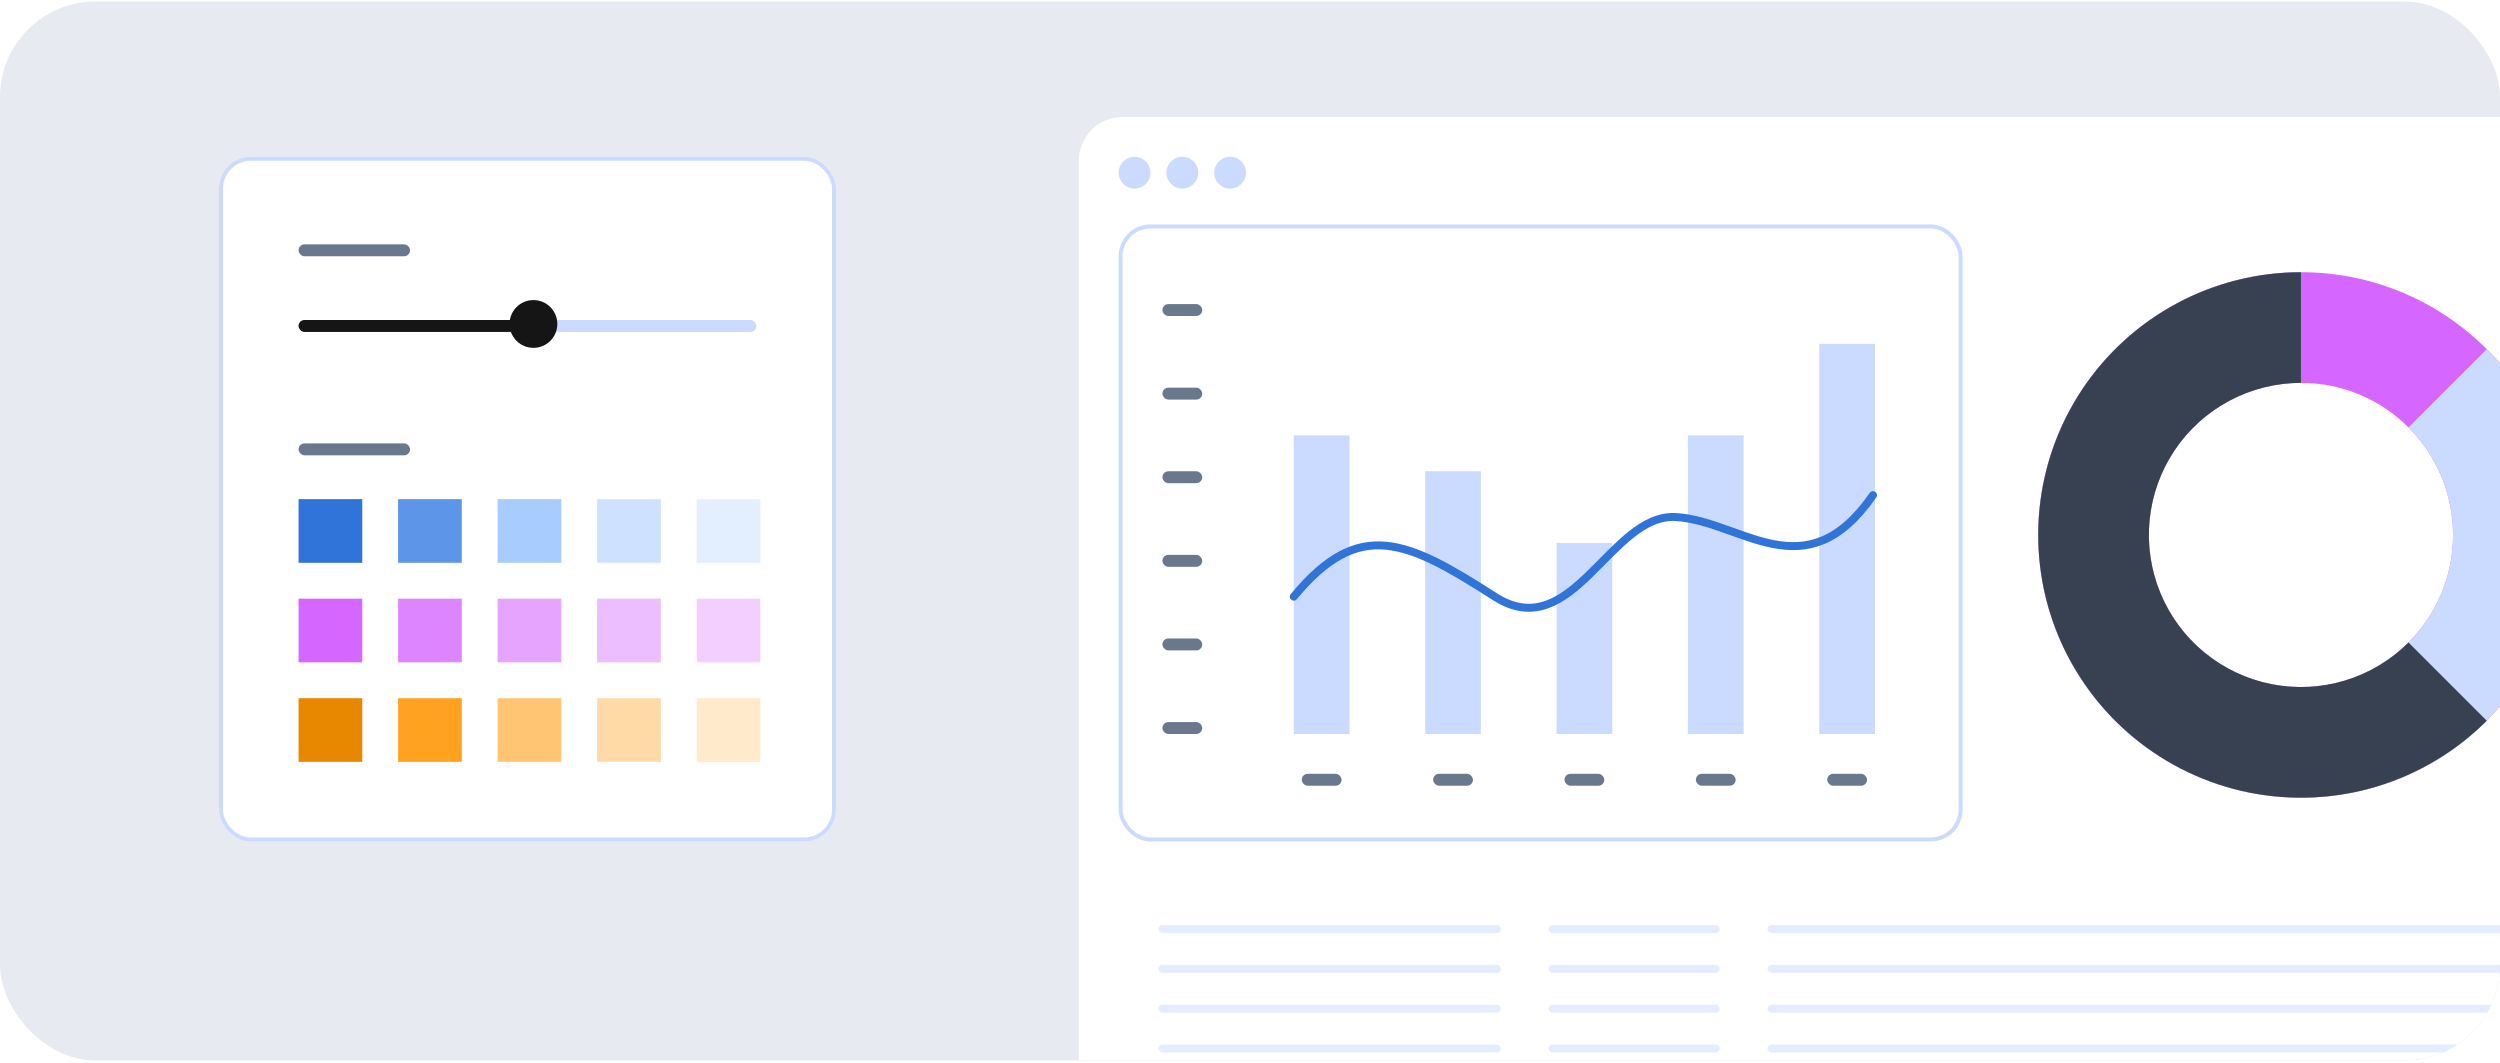
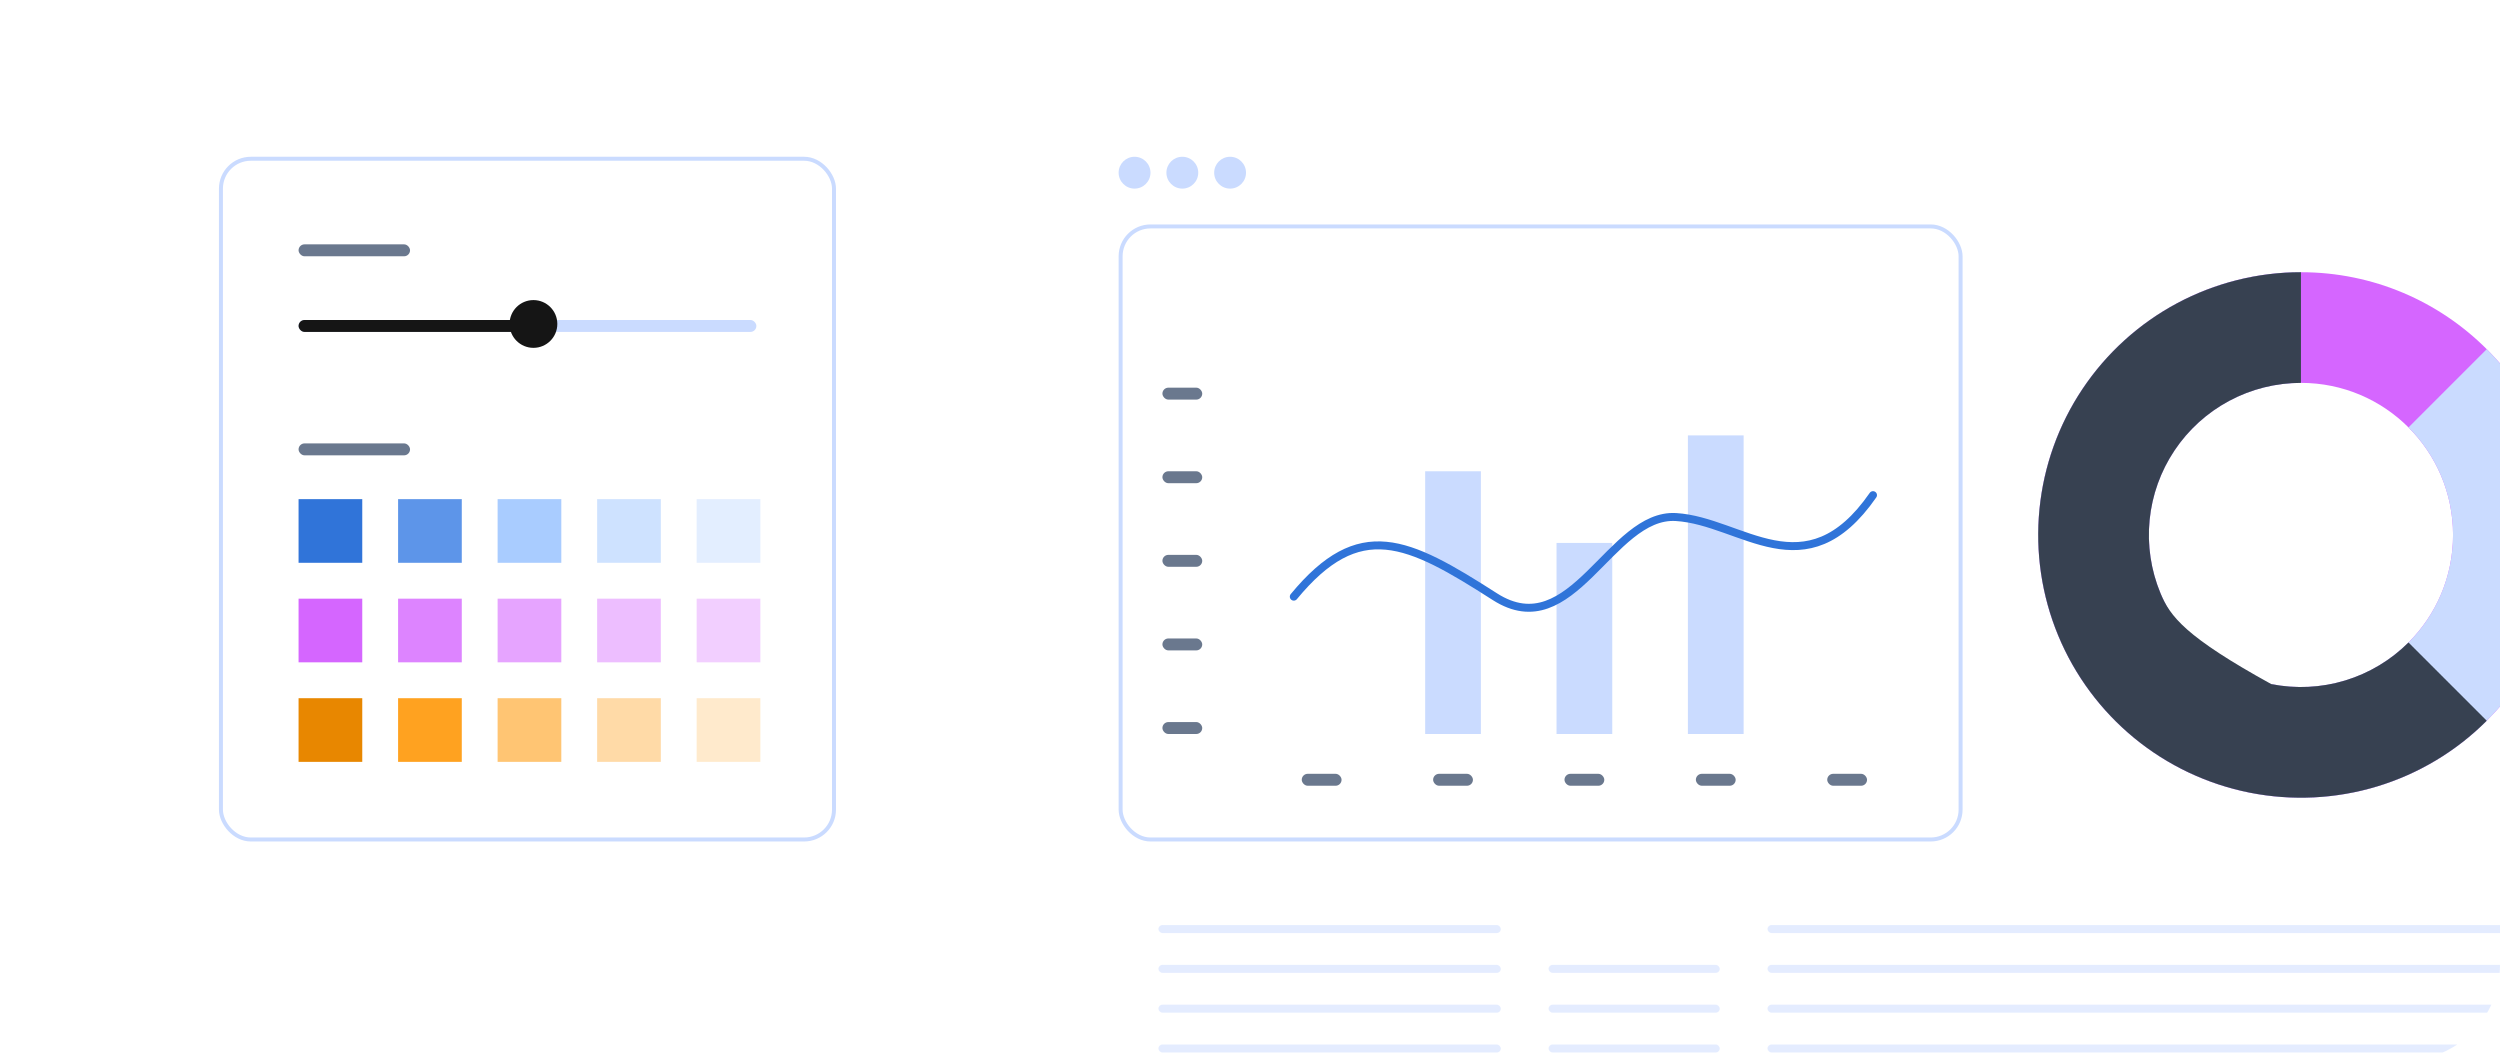
<svg xmlns="http://www.w3.org/2000/svg" width="628" height="267" viewBox="0 0 628 267" fill="none">
  <g clip-path="url(#clip0_247_9888)">
-     <rect y="0.38" width="628" height="266" rx="24" fill="#E7EAF1" />
    <g filter="url(#filter0_d_247_9888)">
      <rect x="271" y="29.38" width="402" height="269" rx="11" fill="white" />
    </g>
    <circle cx="285" cy="43.38" r="4" fill="#CADBFF" />
    <circle cx="297" cy="43.38" r="4" fill="#CADBFF" />
    <circle cx="309" cy="43.38" r="4" fill="#CADBFF" />
    <rect x="281.5" y="56.88" width="211" height="154" rx="7.5" stroke="#CADBFF" />
    <path d="M644 134.38C644 170.831 614.451 200.38 578 200.38C541.549 200.38 512 170.831 512 134.38C512 97.929 541.549 68.38 578 68.38C614.451 68.38 644 97.929 644 134.38ZM539.798 134.38C539.798 155.478 556.902 172.582 578 172.582C599.098 172.582 616.202 155.478 616.202 134.38C616.202 113.281 599.098 96.178 578 96.178C556.902 96.178 539.798 113.281 539.798 134.38Z" fill="#D566FF" />
    <path d="M578 68.38C562.731 68.38 547.933 73.674 536.13 83.361C524.327 93.048 516.247 106.528 513.268 121.504C510.289 136.48 512.595 152.026 519.793 165.492C526.991 178.959 538.636 189.513 552.743 195.356C566.85 201.199 582.547 201.97 597.159 197.538C611.771 193.105 624.394 183.744 632.877 171.048C641.36 158.351 645.179 143.107 643.682 127.911C642.186 112.715 635.466 98.508 624.669 87.711L605.013 107.367C611.263 113.617 615.152 121.84 616.018 130.635C616.884 139.431 614.674 148.255 609.764 155.604C604.854 162.953 597.547 168.371 589.089 170.937C580.632 173.503 571.546 173.056 563.381 169.674C555.215 166.292 548.475 160.183 544.309 152.388C540.142 144.594 538.808 135.595 540.532 126.927C542.256 118.259 546.933 110.456 553.765 104.849C560.597 99.242 569.162 96.178 578 96.178V68.38Z" fill="#CADBFF" />
-     <path d="M578 68.38C567.146 68.38 556.46 71.057 546.888 76.173C537.316 81.29 529.153 88.688 523.123 97.712C517.093 106.737 513.382 117.109 512.318 127.911C511.254 138.712 512.87 149.609 517.024 159.637C521.178 169.665 527.74 178.513 536.13 185.399C544.52 192.284 554.479 196.994 565.124 199.112C575.769 201.229 586.772 200.689 597.159 197.538C607.545 194.387 616.994 188.724 624.669 181.049L605.013 161.393C600.571 165.835 595.101 169.113 589.089 170.937C583.078 172.761 576.709 173.074 570.547 171.848C564.385 170.622 558.621 167.896 553.765 163.911C548.908 159.925 545.11 154.803 542.706 148.999C540.302 143.195 539.366 136.888 539.982 130.635C540.598 124.383 542.746 118.38 546.236 113.156C549.726 107.932 554.451 103.65 559.992 100.689C565.532 97.727 571.718 96.178 578 96.178V68.38Z" fill="#374151" />
-     <rect x="292" y="76.38" width="10" height="3" rx="1.5" fill="#6A788E" />
+     <path d="M578 68.38C567.146 68.38 556.46 71.057 546.888 76.173C537.316 81.29 529.153 88.688 523.123 97.712C517.093 106.737 513.382 117.109 512.318 127.911C511.254 138.712 512.87 149.609 517.024 159.637C521.178 169.665 527.74 178.513 536.13 185.399C544.52 192.284 554.479 196.994 565.124 199.112C575.769 201.229 586.772 200.689 597.159 197.538C607.545 194.387 616.994 188.724 624.669 181.049L605.013 161.393C600.571 165.835 595.101 169.113 589.089 170.937C583.078 172.761 576.709 173.074 570.547 171.848C548.908 159.925 545.11 154.803 542.706 148.999C540.302 143.195 539.366 136.888 539.982 130.635C540.598 124.383 542.746 118.38 546.236 113.156C549.726 107.932 554.451 103.65 559.992 100.689C565.532 97.727 571.718 96.178 578 96.178V68.38Z" fill="#374151" />
    <rect x="292" y="97.38" width="10" height="3" rx="1.5" fill="#6A788E" />
    <rect x="292" y="118.38" width="10" height="3" rx="1.5" fill="#6A788E" />
    <rect x="292" y="139.38" width="10" height="3" rx="1.5" fill="#6A788E" />
    <rect x="292" y="160.38" width="10" height="3" rx="1.5" fill="#6A788E" />
    <rect x="292" y="181.38" width="10" height="3" rx="1.5" fill="#6A788E" />
    <rect x="327" y="194.38" width="10" height="3" rx="1.5" fill="#6A788E" />
    <rect x="360" y="194.38" width="10" height="3" rx="1.5" fill="#6A788E" />
    <rect x="393" y="194.38" width="10" height="3" rx="1.5" fill="#6A788E" />
    <rect x="426" y="194.38" width="10" height="3" rx="1.5" fill="#6A788E" />
    <rect x="459" y="194.38" width="10" height="3" rx="1.5" fill="#6A788E" />
-     <rect x="325" y="109.38" width="14" height="75" fill="#CADBFF" />
    <rect x="358" y="118.38" width="14" height="66" fill="#CADBFF" />
    <rect x="391" y="136.38" width="14" height="48" fill="#CADBFF" />
    <rect x="424" y="109.38" width="14" height="75" fill="#CADBFF" />
-     <rect x="457" y="86.38" width="14" height="98" fill="#CADBFF" />
    <path d="M325 149.88C341.5 129.88 353.5 135.777 375.5 149.88C395 162.38 404.5 128.88 421 129.88C437.5 130.88 453.5 148.88 470.5 124.38" stroke="#3074D9" stroke-width="2" stroke-linecap="round" stroke-linejoin="round" />
    <rect opacity="0.5" x="291" y="232.38" width="86" height="2" rx="1" fill="#CADBFF" />
    <rect opacity="0.5" x="291" y="242.38" width="86" height="2" rx="1" fill="#CADBFF" />
    <rect opacity="0.5" x="291" y="252.38" width="86" height="2" rx="1" fill="#CADBFF" />
    <rect opacity="0.5" x="291" y="262.38" width="86" height="2" rx="1" fill="#CADBFF" />
-     <rect opacity="0.5" x="389" y="232.38" width="43" height="2" rx="1" fill="#CADBFF" />
    <rect opacity="0.5" x="389" y="242.38" width="43" height="2" rx="1" fill="#CADBFF" />
    <rect opacity="0.5" x="389" y="252.38" width="43" height="2" rx="1" fill="#CADBFF" />
    <rect opacity="0.5" x="389" y="262.38" width="43" height="2" rx="1" fill="#CADBFF" />
    <rect opacity="0.5" x="444" y="232.38" width="193" height="2" rx="1" fill="#CADBFF" />
    <rect opacity="0.5" x="444" y="242.38" width="193" height="2" rx="1" fill="#CADBFF" />
    <rect opacity="0.5" x="444" y="252.38" width="193" height="2" rx="1" fill="#CADBFF" />
    <rect opacity="0.5" x="444" y="262.38" width="193" height="2" rx="1" fill="#CADBFF" />
    <g filter="url(#filter1_d_247_9888)">
      <rect x="55" y="39.38" width="155" height="172" rx="8" fill="white" />
      <rect x="55.5" y="39.88" width="154" height="171" rx="7.5" stroke="#CADBFF" />
    </g>
    <rect x="75" y="61.38" width="28" height="3" rx="1.5" fill="#6A788E" />
    <rect x="75" y="80.38" width="115" height="3" rx="1.5" fill="#CADBFF" />
    <rect x="75" y="80.38" width="58" height="3" rx="1.5" fill="#151515" />
    <circle cx="134" cy="81.38" r="6" fill="#151515" />
    <rect x="75" y="111.38" width="28" height="3" rx="1.5" fill="#6A788E" />
    <rect x="75" y="125.38" width="16" height="16" fill="#3074D9" />
    <rect x="75" y="150.38" width="16" height="16" fill="#D566FF" />
    <rect x="75" y="175.38" width="16" height="16" fill="#E88700" />
    <rect x="175" y="125.38" width="16" height="16" fill="#E3EEFF" />
    <rect x="175" y="150.38" width="16" height="16" fill="#F2CFFF" />
    <rect x="175" y="175.38" width="16" height="16" fill="#FFEACC" />
    <rect x="100" y="125.38" width="16" height="16" fill="#5D95E9" />
    <rect x="100" y="150.38" width="16" height="16" fill="#DD84FF" />
    <rect x="100" y="175.38" width="16" height="16" fill="#FFA220" />
    <rect x="125" y="125.38" width="16" height="16" fill="#A9CCFF" />
    <rect x="125" y="150.38" width="16" height="16" fill="#E6A4FF" />
    <rect x="125" y="175.38" width="16" height="16" fill="#FFC573" />
    <rect x="150" y="125.38" width="16" height="16" fill="#CEE2FF" />
    <rect x="150" y="150.38" width="16" height="16" fill="#EDBEFF" />
    <rect x="150" y="175.38" width="16" height="16" fill="#FFDAA7" />
  </g>
  <defs>
    <filter id="filter0_d_247_9888" x="261" y="19.38" width="422" height="289" filterUnits="userSpaceOnUse" color-interpolation-filters="sRGB">
      <feFlood flood-opacity="0" result="BackgroundImageFix" />
      <feColorMatrix in="SourceAlpha" type="matrix" values="0 0 0 0 0 0 0 0 0 0 0 0 0 0 0 0 0 0 127 0" result="hardAlpha" />
      <feOffset />
      <feGaussianBlur stdDeviation="5" />
      <feComposite in2="hardAlpha" operator="out" />
      <feColorMatrix type="matrix" values="0 0 0 0 0 0 0 0 0 0 0 0 0 0 0 0 0 0 0.09 0" />
      <feBlend mode="normal" in2="BackgroundImageFix" result="effect1_dropShadow_247_9888" />
      <feBlend mode="normal" in="SourceGraphic" in2="effect1_dropShadow_247_9888" result="shape" />
    </filter>
    <filter id="filter1_d_247_9888" x="41" y="25.38" width="183" height="200" filterUnits="userSpaceOnUse" color-interpolation-filters="sRGB">
      <feFlood flood-opacity="0" result="BackgroundImageFix" />
      <feColorMatrix in="SourceAlpha" type="matrix" values="0 0 0 0 0 0 0 0 0 0 0 0 0 0 0 0 0 0 127 0" result="hardAlpha" />
      <feOffset />
      <feGaussianBlur stdDeviation="7" />
      <feComposite in2="hardAlpha" operator="out" />
      <feColorMatrix type="matrix" values="0 0 0 0 0 0 0 0 0 0 0 0 0 0 0 0 0 0 0.07 0" />
      <feBlend mode="normal" in2="BackgroundImageFix" result="effect1_dropShadow_247_9888" />
      <feBlend mode="normal" in="SourceGraphic" in2="effect1_dropShadow_247_9888" result="shape" />
    </filter>
    <clipPath id="clip0_247_9888">
      <rect y="0.38" width="628" height="266" rx="24" fill="white" />
    </clipPath>
  </defs>
</svg>